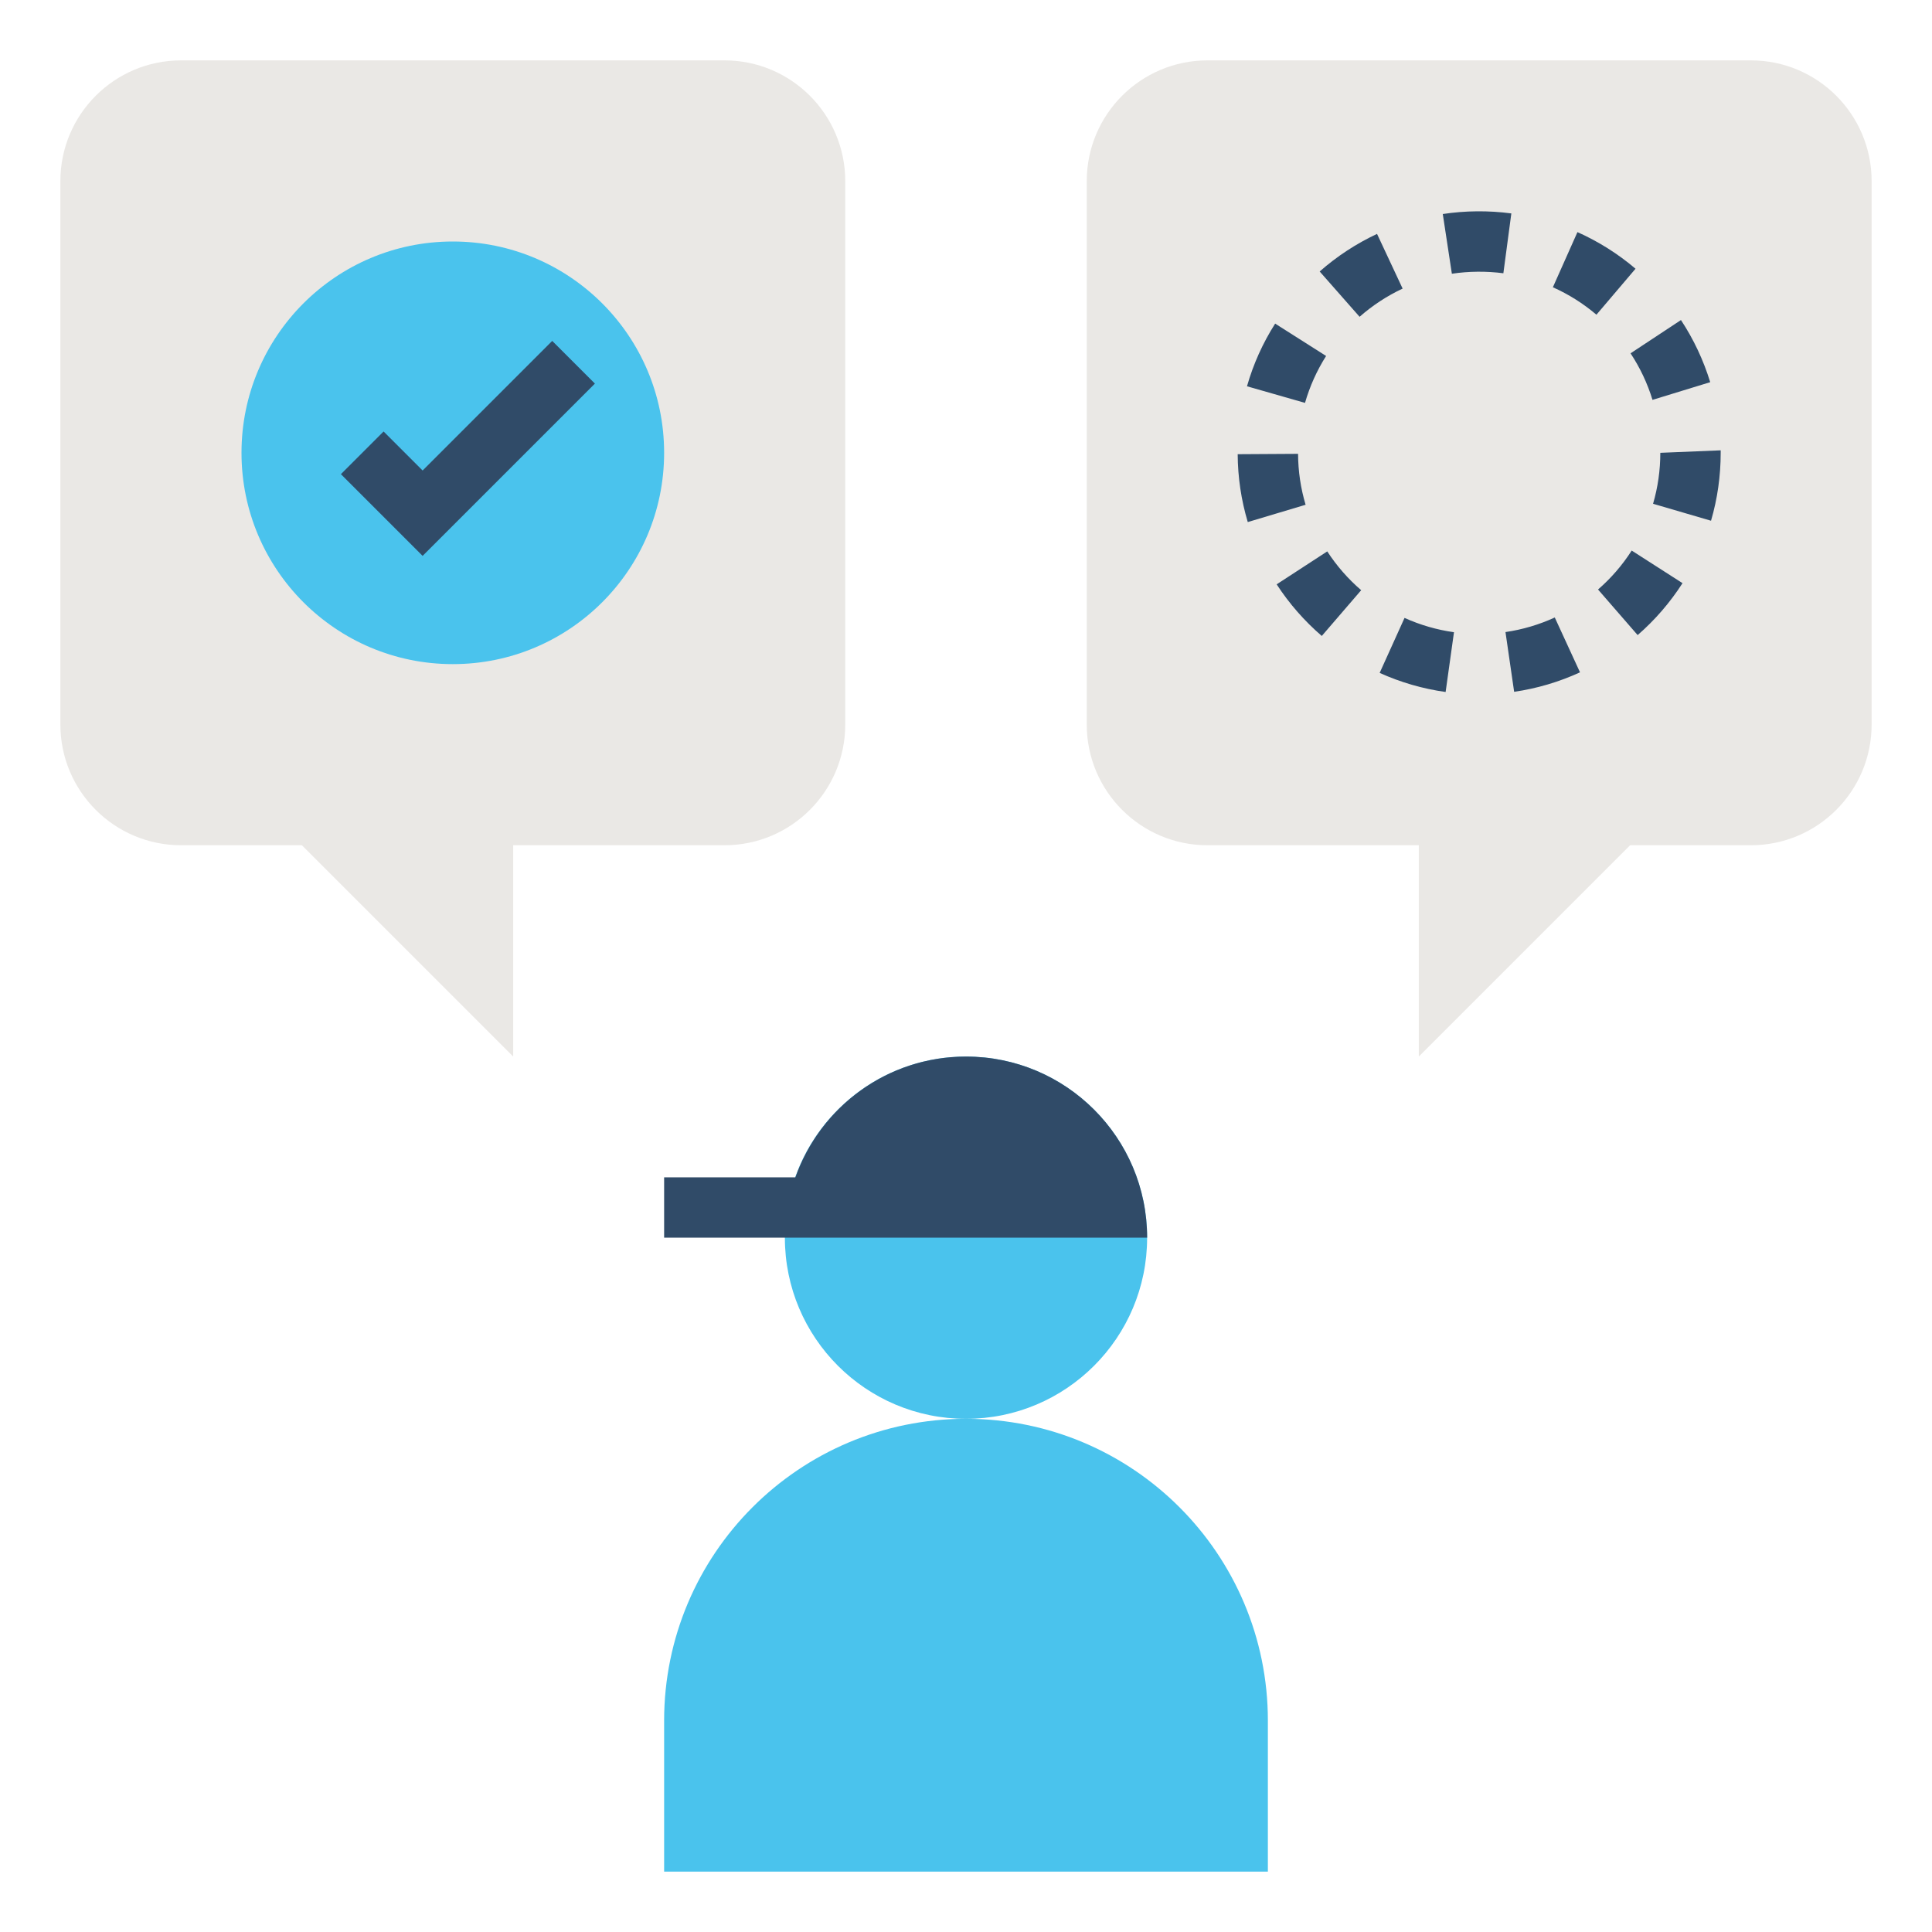
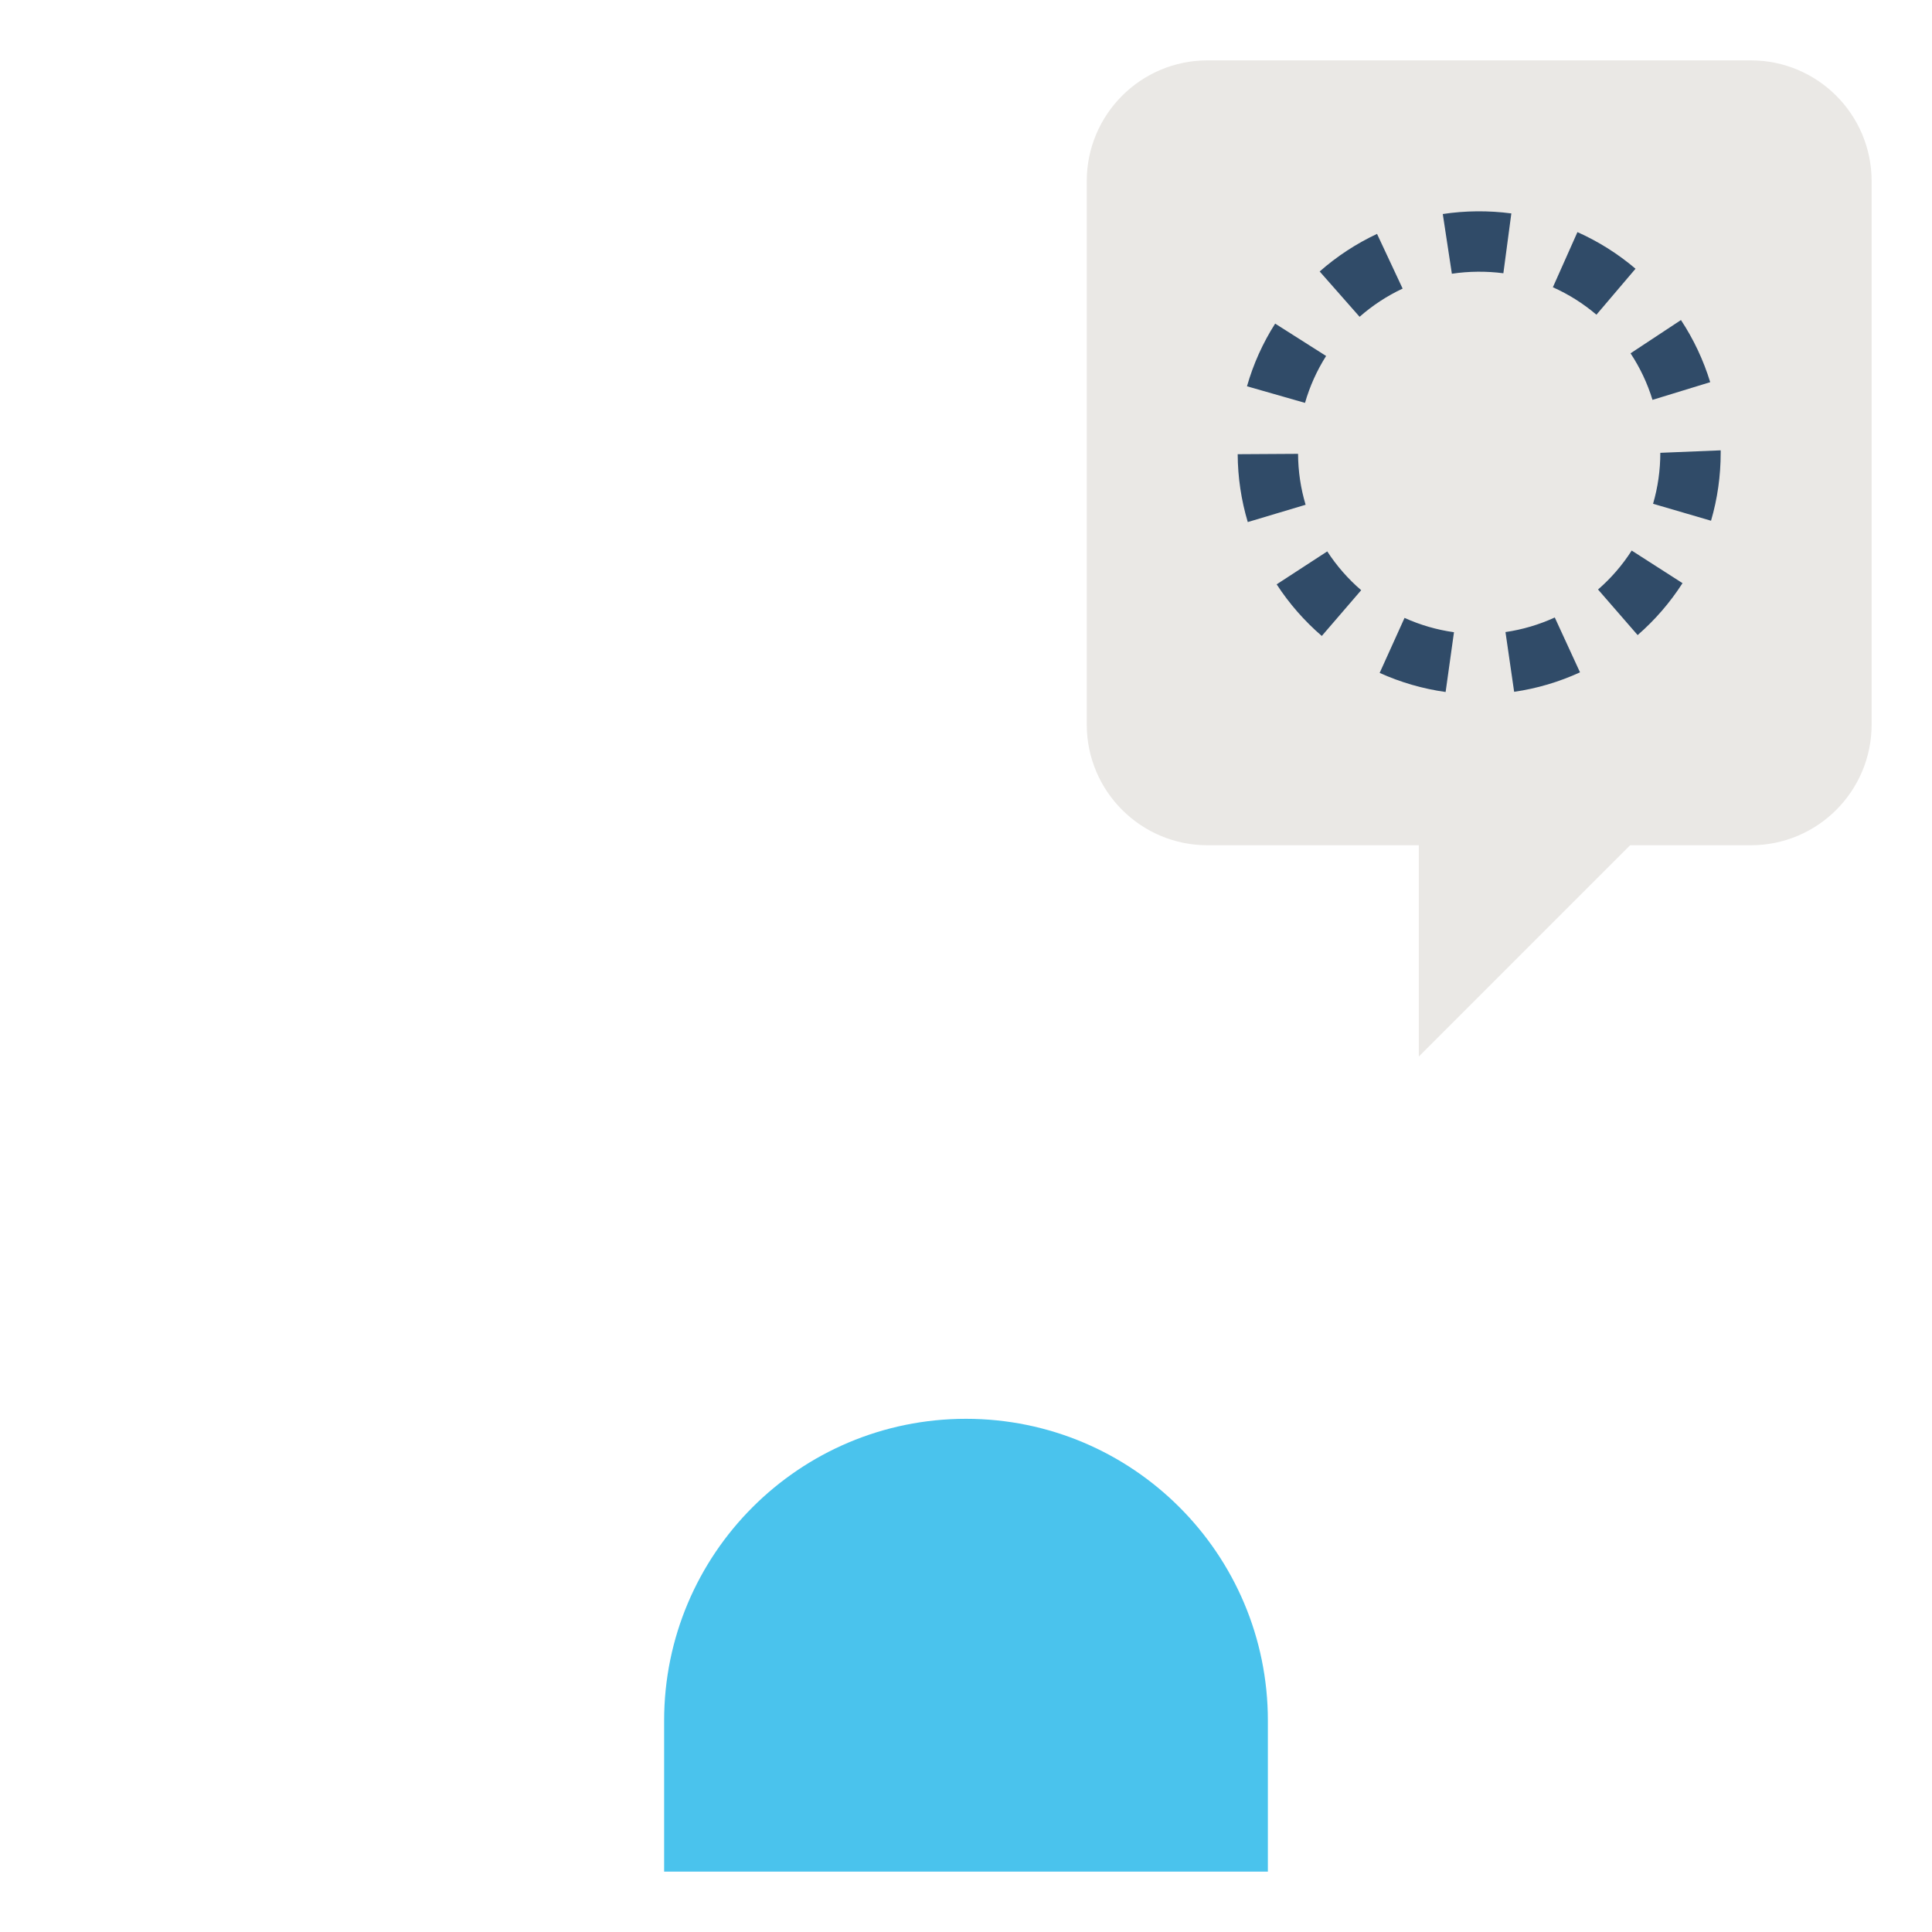
<svg xmlns="http://www.w3.org/2000/svg" id="Flat-Expanded" enable-background="new 0 0 64 64" height="512" viewBox="0 0 64 64" width="512">
-   <circle cx="32" cy="41" fill="#4ac3ed" r="6" />
  <path d="m42 62h-20v-5c0-5.523 4.477-10 10-10 5.523 0 10 4.477 10 10z" fill="#4ac3ed" />
-   <path d="m2 6v18c0 2.209 1.791 4 4 4h4l7 7v-7h7c2.209 0 4-1.791 4-4v-18c0-2.209-1.791-4-4-4h-18c-2.209 0-4 1.791-4 4z" fill="#eae8e5" />
  <path d="m62 6v18c0 2.209-1.791 4-4 4h-4l-7 7v-7h-7c-2.209 0-4-1.791-4-4v-18c0-2.209 1.791-4 4-4h18c2.209 0 4 1.791 4 4z" fill="#eae8e5" />
  <path d="m47.888 22.923c-.754-.105-1.489-.318-2.185-.632l.824-1.822c.521.235 1.071.395 1.638.474zm2.27-.006-.287-1.979c.564-.082 1.114-.245 1.633-.483l.836 1.817c-.693.318-1.427.536-2.182.645zm-6.372-1.85c-.577-.497-1.08-1.072-1.495-1.71l1.676-1.091c.312.479.69.912 1.124 1.285zm10.463-.029-1.312-1.51c.432-.375.807-.808 1.115-1.29l1.684 1.08c-.413.642-.913 1.221-1.487 1.72zm-12.915-3.744c-.217-.726-.33-1.482-.334-2.248l2-.012c.003.576.087 1.143.25 1.687zm15.346-.044-1.92-.562c.159-.545.24-1.113.24-1.688l2-.082v.082c0 .766-.107 1.522-.32 2.25zm-13.45-3.904-1.922-.55c.209-.734.523-1.432.933-2.076l1.688 1.072c-.306.482-.541 1.005-.699 1.554zm11.511-.1c-.167-.546-.412-1.065-.727-1.542l1.67-1.102c.42.637.745 1.329.969 2.058zm-9.703-2.752-1.322-1.501c.572-.504 1.212-.922 1.9-1.245l.848 1.812c-.517.242-.996.556-1.426.934zm7.846-.069c-.437-.371-.922-.677-1.443-.909l.814-1.827c.695.311 1.343.718 1.924 1.213zm-4.789-1.357-.301-1.978c.742-.113 1.519-.12 2.271-.02l-.264 1.982c-.556-.072-1.146-.069-1.706.016z" fill="#304b68" />
-   <circle cx="15" cy="15" fill="#4ac3ed" r="7" />
  <g fill="#304b68">
-     <path d="m14 18.414-2.707-2.707 1.414-1.414 1.293 1.293 4.293-4.293 1.414 1.414z" />
-     <path d="m32 35c-2.611 0-4.827 1.671-5.651 4h-4.349v2h16c0-3.314-2.686-6-6-6z" />
-   </g>
+     </g>
</svg>